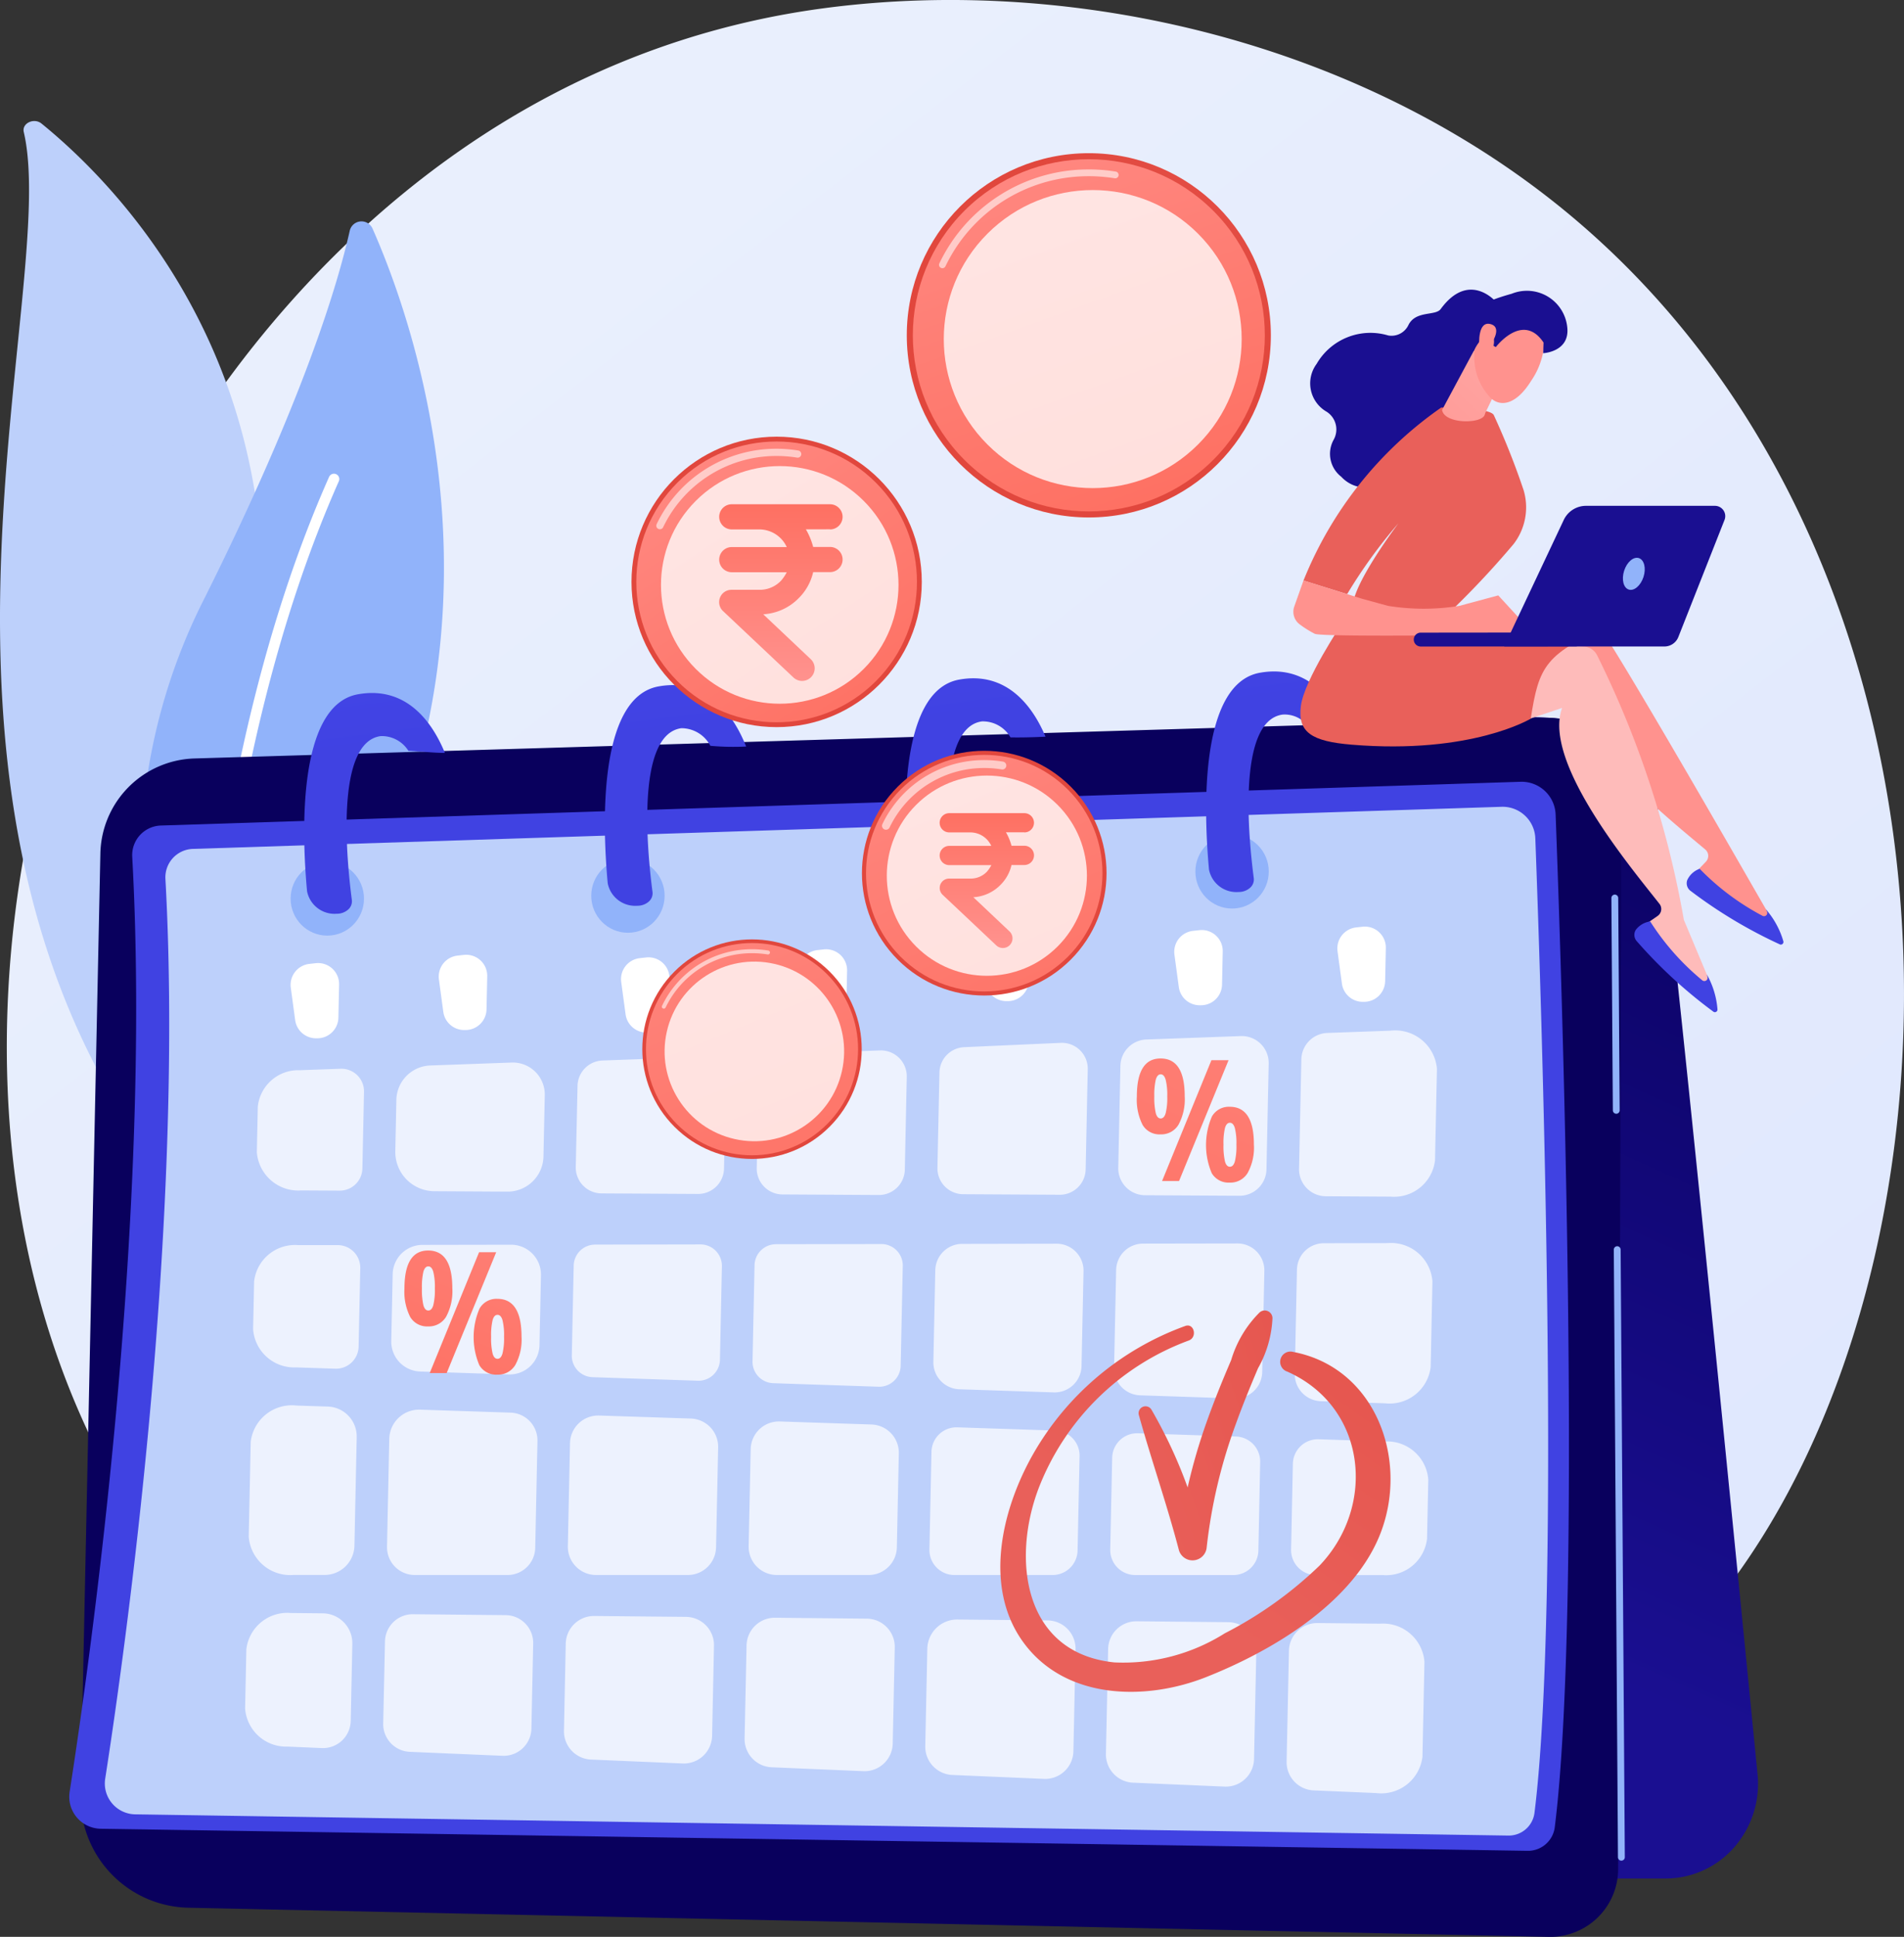
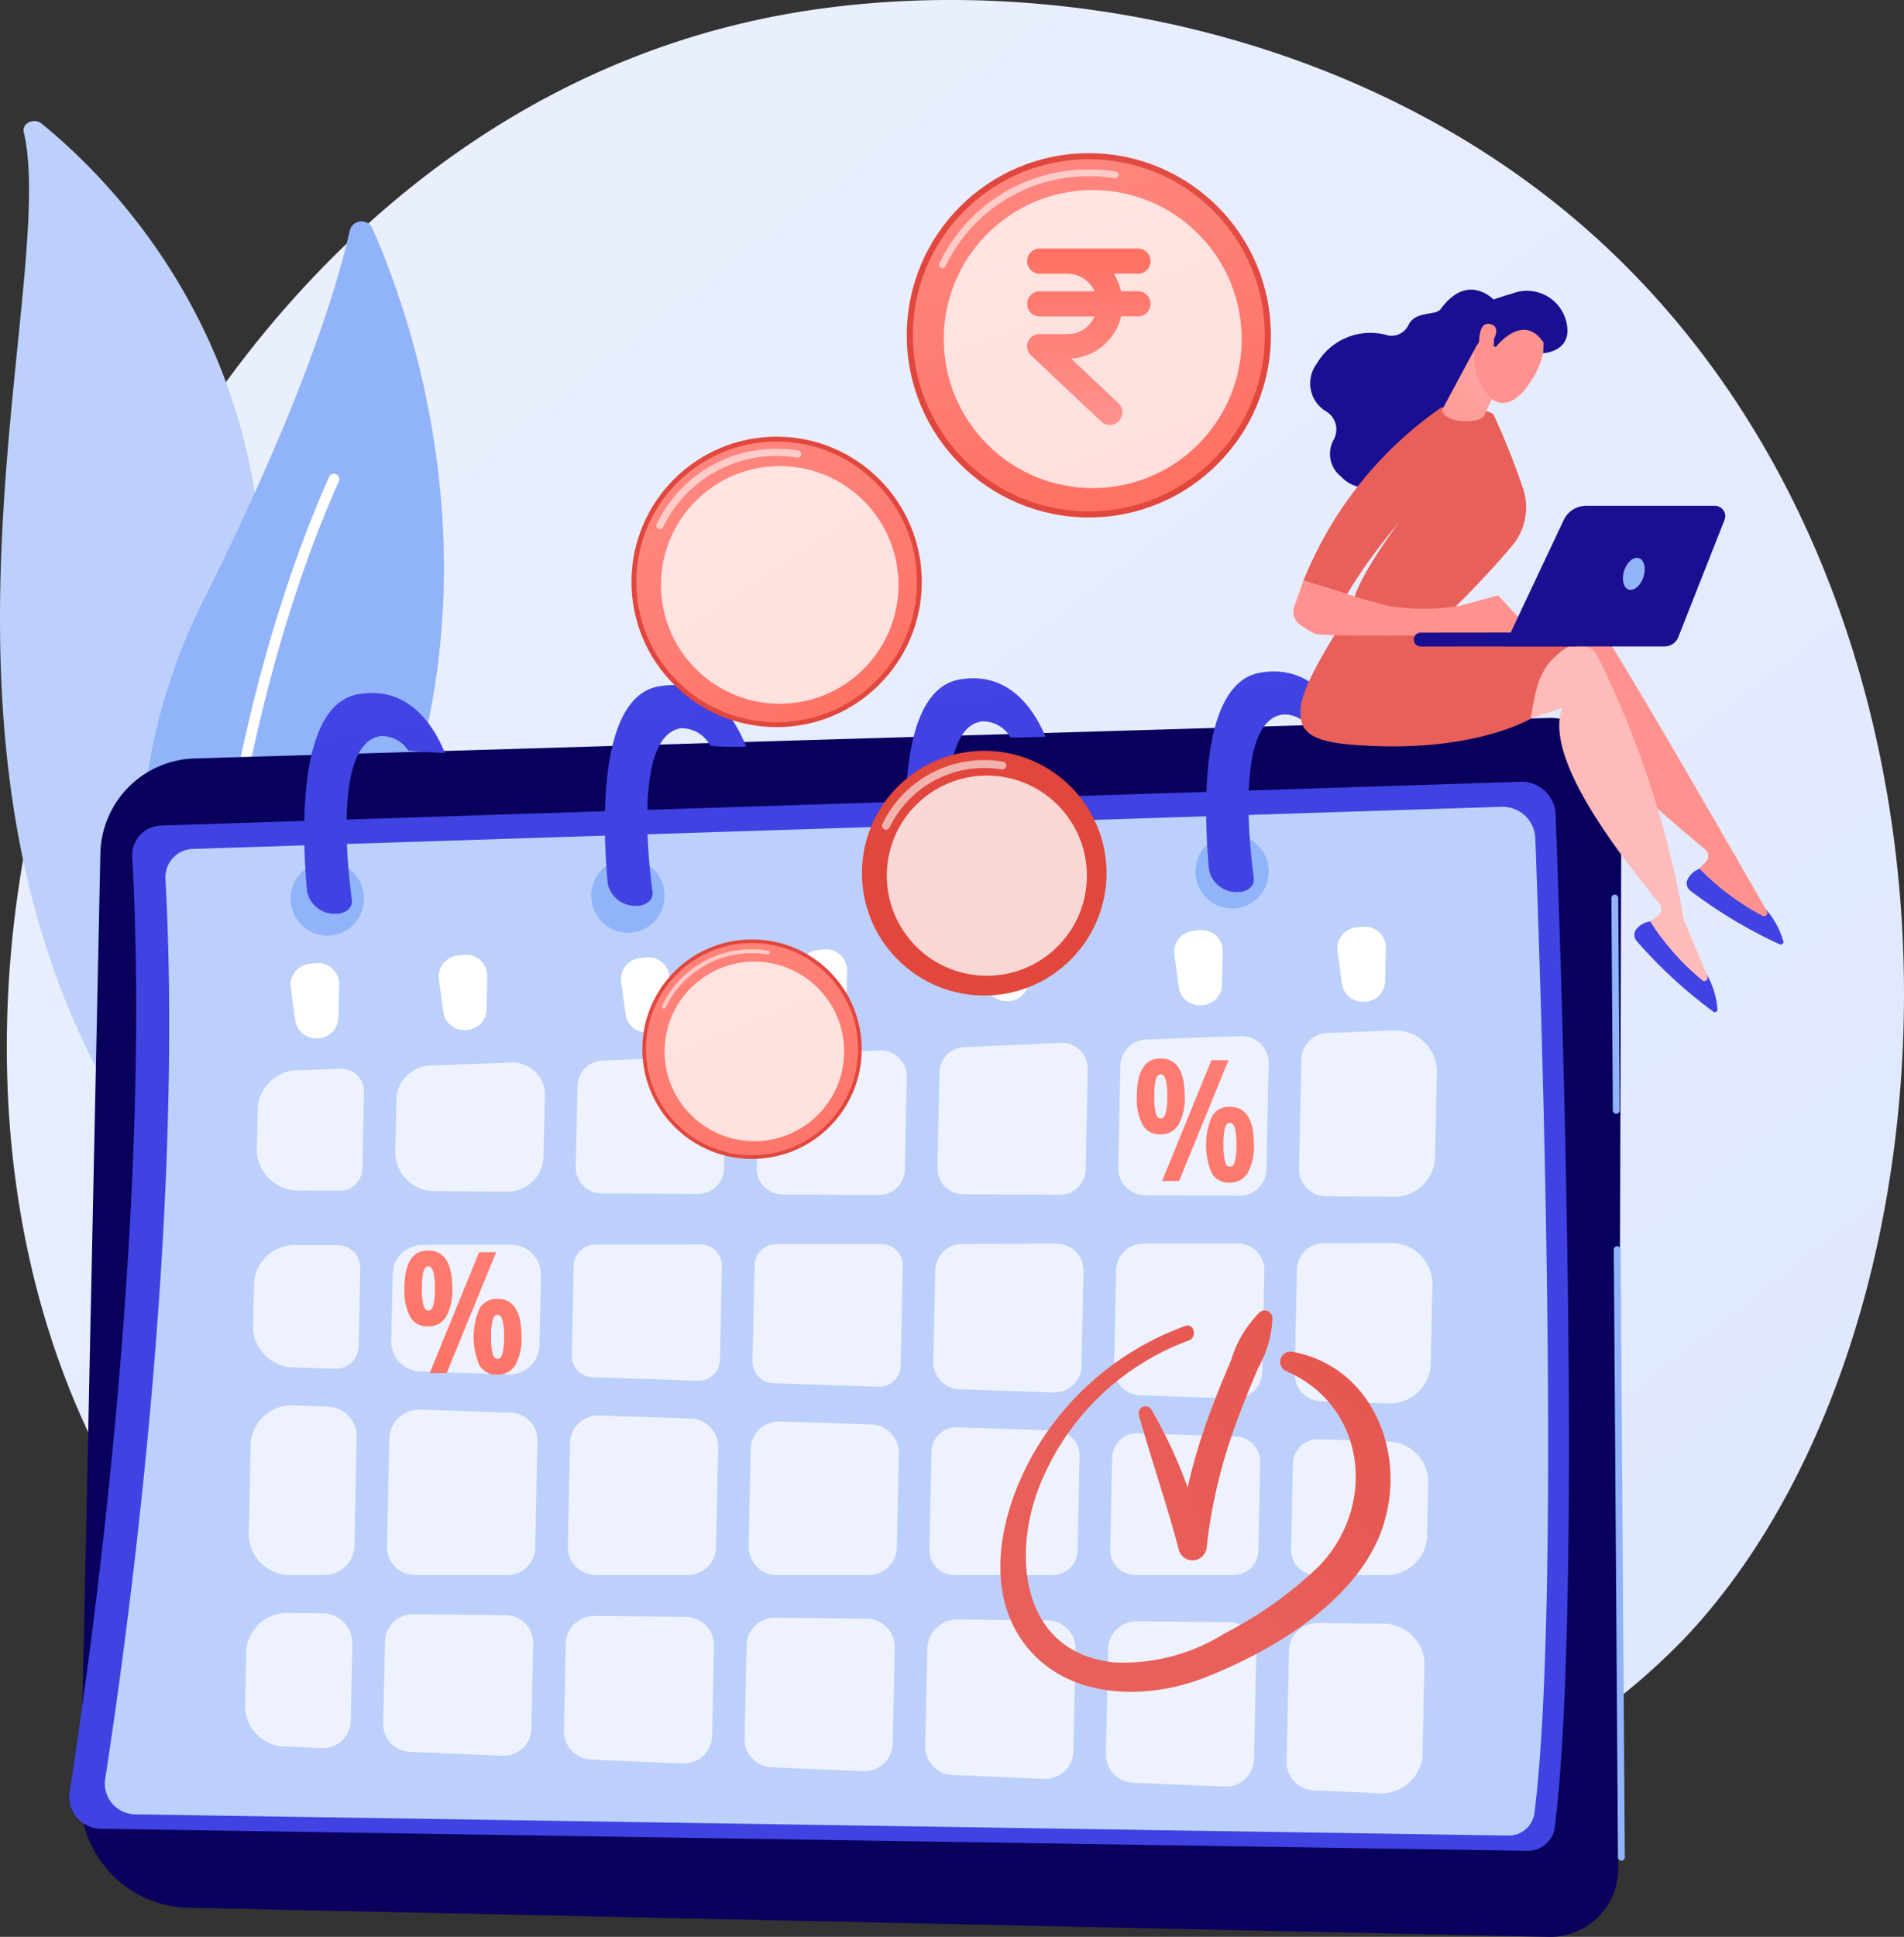
<svg xmlns="http://www.w3.org/2000/svg" xmlns:xlink="http://www.w3.org/1999/xlink" width="107.208" height="109.001" viewBox="0 0 107.208 109.001">
  <rect x="0" y="0" width="107.208" height="109.001" fill="#333333" stroke="none" />
  <defs>
    <linearGradient id="linear-gradient" x1="1.13" y1="1.295" x2="0.236" y2="0.19" gradientUnits="objectBoundingBox">
      <stop offset="0" stop-color="#dae3fe" />
      <stop offset="1" stop-color="#e9effd" />
    </linearGradient>
    <linearGradient id="linear-gradient-2" x1="0.608" y1="-0.052" x2="0.511" y2="0.837" gradientUnits="objectBoundingBox">
      <stop offset="0" stop-color="#09005d" />
      <stop offset="1" stop-color="#1a0f91" />
    </linearGradient>
    <linearGradient id="linear-gradient-3" x1="-1.584" y1="1.832" x2="-2.547" y2="3.431" xlink:href="#linear-gradient-2" />
    <linearGradient id="linear-gradient-4" x1="-2.485" y1="3.695" x2="-1.758" y2="2.188" gradientUnits="objectBoundingBox">
      <stop offset="0" stop-color="#4f52ff" />
      <stop offset="1" stop-color="#4042e2" />
    </linearGradient>
    <linearGradient id="linear-gradient-5" x1="3.292" y1="-1.237" x2="-0.152" y2="0.937" gradientUnits="objectBoundingBox">
      <stop offset="0" stop-color="#e1473d" />
      <stop offset="1" stop-color="#e9605a" />
    </linearGradient>
    <linearGradient id="linear-gradient-6" x1="1.557" y1="-0.822" x2="0.373" y2="0.664" xlink:href="#linear-gradient-5" />
    <linearGradient id="linear-gradient-7" x1="0.291" y1="-1.955" x2="0.473" y2="0.159" xlink:href="#linear-gradient-4" />
    <linearGradient id="linear-gradient-8" x1="0.298" y1="-1.913" x2="0.476" y2="0.201" xlink:href="#linear-gradient-4" />
    <linearGradient id="linear-gradient-9" x1="0.302" y1="-1.87" x2="0.479" y2="0.243" xlink:href="#linear-gradient-4" />
    <linearGradient id="linear-gradient-10" x1="0.305" y1="-1.832" x2="0.483" y2="0.28" xlink:href="#linear-gradient-4" />
    <linearGradient id="linear-gradient-11" x1="2.088" y1="-3.569" x2="-0.216" y2="2.331" gradientUnits="objectBoundingBox">
      <stop offset="0" stop-color="#ff928e" />
      <stop offset="1" stop-color="#fe7062" />
    </linearGradient>
    <linearGradient id="linear-gradient-12" x1="1.535" y1="-2.088" x2="0.172" y2="1.316" xlink:href="#linear-gradient-11" />
    <linearGradient id="linear-gradient-13" x1="50.447" y1="0.238" x2="49.612" y2="0.678" gradientUnits="objectBoundingBox">
      <stop offset="0" stop-color="#febbba" />
      <stop offset="1" stop-color="#ff928e" />
    </linearGradient>
    <linearGradient id="linear-gradient-14" x1="-110.357" y1="-77.065" x2="-110.547" y2="-73.345" xlink:href="#linear-gradient-4" />
    <linearGradient id="linear-gradient-15" x1="60.068" y1="0.225" x2="63.472" y2="-1.251" xlink:href="#linear-gradient-13" />
    <linearGradient id="linear-gradient-16" x1="-109.316" y1="-88.664" x2="-109.537" y2="-85.556" xlink:href="#linear-gradient-4" />
    <linearGradient id="linear-gradient-17" x1="28.824" y1="-0.845" x2="28.195" y2="0.879" xlink:href="#linear-gradient-5" />
    <linearGradient id="linear-gradient-18" x1="-68.406" y1="-13.277" x2="-68.088" y2="-12.531" xlink:href="#linear-gradient-2" />
    <linearGradient id="linear-gradient-19" x1="64.599" y1="0.088" x2="62.063" y2="2.712" xlink:href="#linear-gradient-5" />
    <linearGradient id="linear-gradient-20" x1="-48.987" y1="0.5" x2="-47.987" y2="0.5" xlink:href="#linear-gradient-13" />
    <linearGradient id="linear-gradient-21" x1="2.619" y1="-2.285" x2="-0.673" y2="2.227" xlink:href="#linear-gradient-13" />
    <linearGradient id="linear-gradient-22" x1="-145.313" y1="-77.664" x2="-143.745" y2="-79.939" xlink:href="#linear-gradient-13" />
    <linearGradient id="linear-gradient-23" x1="-93.981" y1="-110.517" x2="-93.472" y2="-108.284" xlink:href="#linear-gradient-2" />
    <linearGradient id="linear-gradient-24" x1="-592.888" y1="-253.898" x2="-586.481" y2="-261.344" xlink:href="#linear-gradient-13" />
    <linearGradient id="linear-gradient-25" x1="-70.063" y1="-34.66" x2="-70.803" y2="-32.223" xlink:href="#linear-gradient-2" />
    <linearGradient id="linear-gradient-26" x1="-19.201" y1="0.565" x2="-14.126" y2="-0.107" xlink:href="#linear-gradient-2" />
    <linearGradient id="linear-gradient-27" x1="2.721" y1="1.217" x2="3.391" y2="0.439" xlink:href="#linear-gradient-5" />
    <linearGradient id="linear-gradient-28" x1="1.016" y1="-0.871" x2="0.172" y2="1.371" xlink:href="#linear-gradient-11" />
    <linearGradient id="linear-gradient-29" x1="0.5" y1="1" x2="0.5" y2="0" xlink:href="#linear-gradient-11" />
    <linearGradient id="linear-gradient-30" x1="1.794" y1="1.248" x2="2.464" y2="0.469" xlink:href="#linear-gradient-5" />
    <linearGradient id="linear-gradient-31" x1="0.932" y1="-0.423" x2="0.276" y2="0.98" xlink:href="#linear-gradient-11" />
    <linearGradient id="linear-gradient-33" x1="3.039" y1="1.189" x2="3.71" y2="0.411" xlink:href="#linear-gradient-5" />
    <linearGradient id="linear-gradient-34" x1="1.162" y1="-1.078" x2="0.139" y2="1.361" xlink:href="#linear-gradient-11" />
    <linearGradient id="linear-gradient-35" x1="2.281" y1="1.217" x2="2.952" y2="0.438" xlink:href="#linear-gradient-5" />
    <linearGradient id="linear-gradient-36" x1="0.715" y1="-0.554" x2="0.372" y2="1.13" xlink:href="#linear-gradient-11" />
  </defs>
  <g id="Group_27724" data-name="Group 27724" transform="translate(-478.021 -455)">
    <path id="Path_27635" data-name="Path 27635" d="M582.344,547.227a38.623,38.623,0,0,1-5.909,4.975c-19.276,13.831-42.084,9.8-46.931,8.814-7.158-1.454-20.995-4.264-31-16.028-15.134-17.8-12.778-45.838-1.038-64.347,2.147-3.386,13.49-22.177,36.544-25.191,13.952-1.824,30.216,1.855,41.993,11.722C600.726,487.885,598.966,529.728,582.344,547.227Z" transform="translate(-9.497 0)" fill="url(#linear-gradient)" />
    <g id="Group_27705" data-name="Group 27705" transform="translate(478.021 461.812)">
      <path id="Path_27636" data-name="Path 27636" d="M479.359,630.592c-.116-.492.576-.819,1-.475,4.3,3.489,14.641,13.938,12.065,32.2-3.233,22.909,2.294,31.268,9.173,36.367a29.662,29.662,0,0,1-15.391-10.88C471.612,666.975,481.414,639.339,479.359,630.592Z" transform="translate(-478.021 -629.975)" fill="#bdd0fb" />
      <path id="Path_27637" data-name="Path 27637" d="M596.448,825.728c.538,2.55,1.018,5.109,1.389,7.678q.579,3.851.885,7.725c.191,2.581.326,5.165.334,7.75s-.086,5.167-.2,7.76a70.2,70.2,0,0,0-.031,7.831,23.214,23.214,0,0,0,1.835,7.751c.274.618.562,1.235.889,1.83s.66,1.19,1.018,1.774A28.01,28.01,0,0,0,605,879.185a30.792,30.792,0,0,0,6.427,5.624.643.643,0,0,0,.814-.092.456.456,0,0,0-.094-.693h0c-.575-.4-1.144-.812-1.689-1.242-.277-.211-.542-.432-.813-.649s-.531-.442-.783-.674a27.922,27.922,0,0,1-7.012-9.62,22.657,22.657,0,0,1-1.217-3.653,24.933,24.933,0,0,1-.587-3.784,69.42,69.42,0,0,1-.033-7.729c.076-2.593.132-5.2.064-7.8q-.045-1.953-.172-3.9c-.038-.65-.09-1.3-.141-1.949s-.12-1.3-.189-1.945q-.419-3.887-1.115-7.743c-.479-2.567-1.037-5.123-1.708-7.655a.158.158,0,0,0-.186-.1A.136.136,0,0,0,596.448,825.728Z" transform="translate(-591.835 -817.955)" fill="#bdd0fb" style="mix-blend-mode: soft-light;isolation: isolate" />
    </g>
    <g id="Group_27707" data-name="Group 27707" transform="translate(485.935 467.456)">
      <g id="Group_27706" data-name="Group 27706" transform="translate(0 0)">
        <path id="Path_27638" data-name="Path 27638" d="M685.886,824.779a1.083,1.083,0,0,1-1.773-.3,33.029,33.029,0,0,1,.831-28.353c5.527-11.07,7.472-17.6,8.149-20.622a.679.679,0,0,1,1.284-.125C697.3,781.993,705,804.5,685.886,824.779Z" transform="translate(-681.315 -774.971)" fill="#91b3fa" />
        <path id="Path_27639" data-name="Path 27639" d="M765.372,1175a.3.3,0,0,1-.354-.3c0-.188.369-18.98,7.358-34.719a.3.3,0,0,1,.549.244c-6.938,15.624-7.3,34.3-7.306,34.484A.3.3,0,0,1,765.372,1175Z" transform="translate(-761.76 -1125.599)" fill="#fff" style="mix-blend-mode: soft-light;isolation: isolate" />
      </g>
    </g>
    <g id="Group_27714" data-name="Group 27714" transform="translate(481.922 492.788)">
-       <path id="Path_27640" data-name="Path 27640" d="M2622.8,1551.274c-1.389-14.126-4.865-49.21-5.624-54.338-.954-6.445-8.788-5.023-8.788-5.023l-1.678,65.223h10.924a5.131,5.131,0,0,0,3.852-1.757A5.412,5.412,0,0,0,2622.8,1551.274Z" transform="translate(-2527.739 -1489.206)" fill="url(#linear-gradient-2)" />
      <path id="Path_27641" data-name="Path 27641" d="M600.581,1559.818a6.205,6.205,0,0,1-6.045-6.358l1.114-52.95a5.466,5.466,0,0,1,5.28-5.368l76.232-2.28a4.029,4.029,0,0,1,4.133,4.057l-.183,60.711a3.824,3.824,0,0,1-3.891,3.828Z" transform="translate(-593.9 -1490.245)" fill="url(#linear-gradient-3)" />
      <g id="Group_27708" data-name="Group 27708" transform="translate(0 6.206)">
        <path id="Path_27642" data-name="Path 27642" d="M580,1644.023a1.8,1.8,0,0,1-1.746-2.09c1.125-7.21,4.656-32.01,3.523-52.6a1.668,1.668,0,0,1,1.6-1.768l76.576-2.463a1.916,1.916,0,0,1,1.97,1.851c.326,8.657,1.539,44.307-.048,56.98a1.517,1.517,0,0,1-1.526,1.332Z" transform="translate(-578.232 -1585.1)" fill="url(#linear-gradient-4)" />
        <path id="Path_27643" data-name="Path 27643" d="M631.343,1677.973a1.737,1.737,0,0,1-1.68-2.011c1.082-6.939,4.481-30.805,3.391-50.621a1.6,1.6,0,0,1,1.542-1.7l73.692-2.37a1.844,1.844,0,0,1,1.9,1.781c.313,8.331,1.481,42.639-.047,54.834a1.46,1.46,0,0,1-1.468,1.282Z" transform="translate(-627.64 -1619.861)" fill="#bdd0fb" />
      </g>
      <path id="Path_27644" data-name="Path 27644" d="M1834.053,1964.207l-.113,5.35a1.457,1.457,0,0,0,1.443,1.494l5.444.031a1.456,1.456,0,0,0,1.459-1.432l.118-5.625a1.456,1.456,0,0,0-1.515-1.492l-5.449.243A1.457,1.457,0,0,0,1834.053,1964.207Z" transform="translate(-1785.057 -1941.632)" fill="#fff" opacity="0.72" />
      <path id="Path_27645" data-name="Path 27645" d="M1312.313,1990.651l5.444.031a1.456,1.456,0,0,0,1.459-1.432l.1-4.784a1.457,1.457,0,0,0-1.5-1.493l-5.448.2a1.457,1.457,0,0,0-1.4,1.431l-.1,4.556A1.457,1.457,0,0,0,1312.313,1990.651Z" transform="translate(-1282.35 -1961.278)" fill="#fff" opacity="0.72" />
      <path id="Path_27646" data-name="Path 27646" d="M1300.6,2791.166l-5.178-.05a1.589,1.589,0,0,0-1.6,1.562l-.1,4.889a1.591,1.591,0,0,0,1.516,1.629l5.175.221a1.59,1.59,0,0,0,1.65-1.562l.106-5.058A1.591,1.591,0,0,0,1300.6,2791.166Z" transform="translate(-1265.868 -2737.961)" fill="#fff" opacity="0.72" />
      <path id="Path_27647" data-name="Path 27647" d="M1040.734,2794.984l.1-4.78a1.563,1.563,0,0,0-1.541-1.6l-5.233-.052a1.562,1.562,0,0,0-1.571,1.536l-.1,4.608a1.564,1.564,0,0,0,1.49,1.6l5.229.223A1.562,1.562,0,0,0,1040.734,2794.984Z" transform="translate(-1014.713 -2735.496)" fill="#fff" opacity="0.72" />
      <path id="Path_27648" data-name="Path 27648" d="M1052.37,2260.058l.083-3.923a1.682,1.682,0,0,0-1.678-1.725l-5,.009a1.681,1.681,0,0,0-1.672,1.653l-.079,3.75a1.683,1.683,0,0,0,1.62,1.723l4.993.165A1.681,1.681,0,0,0,1052.37,2260.058Z" transform="translate(-1025.894 -2222.148)" fill="#fff" opacity="0.72" />
      <path id="Path_27649" data-name="Path 27649" d="M1046.119,2500.513l.126-6a1.564,1.564,0,0,0-1.505-1.6l-5.11-.168a1.681,1.681,0,0,0-1.73,1.652l-.127,6.053a1.563,1.563,0,0,0,1.556,1.6h5.234A1.562,1.562,0,0,0,1046.119,2500.513Z" transform="translate(-1019.883 -2451.201)" fill="#fff" opacity="0.72" />
      <path id="Path_27650" data-name="Path 27650" d="M1573.83,1981.6l5.444.031a1.457,1.457,0,0,0,1.459-1.432l.109-5.211a1.457,1.457,0,0,0-1.5-1.493l-5.448.2a1.457,1.457,0,0,0-1.4,1.431l-.1,4.983A1.457,1.457,0,0,0,1573.83,1981.6Z" transform="translate(-1533.686 -1952.168)" fill="#fff" opacity="0.72" />
      <path id="Path_27651" data-name="Path 27651" d="M1307.682,2508.7l.118-5.613a1.591,1.591,0,0,0-1.531-1.629l-5.176-.17a1.589,1.589,0,0,0-1.635,1.562l-.122,5.783a1.591,1.591,0,0,0,1.583,1.63h5.179A1.59,1.59,0,0,0,1307.682,2508.7Z" transform="translate(-1271.264 -2459.414)" fill="#fff" opacity="0.72" />
      <path id="Path_27652" data-name="Path 27652" d="M1573.765,2253.435l-5.945.01a1.206,1.206,0,0,0-1.2,1.185l-.114,5.4a1.206,1.206,0,0,0,1.162,1.236l5.94.2a1.205,1.205,0,0,0,1.24-1.184l.118-5.6A1.206,1.206,0,0,0,1573.765,2253.435Z" transform="translate(-1528.035 -2221.212)" fill="#fff" opacity="0.72" />
      <path id="Path_27653" data-name="Path 27653" d="M1828.146,2254.472l-.108,5.14a1.516,1.516,0,0,0,1.46,1.553l5.324.176a1.515,1.515,0,0,0,1.559-1.489l.112-5.326a1.516,1.516,0,0,0-1.512-1.554l-5.328.01A1.515,1.515,0,0,0,1828.146,2254.472Z" transform="translate(-1779.384 -2220.768)" fill="#fff" opacity="0.72" />
      <path id="Path_27654" data-name="Path 27654" d="M1306.3,2261.385l5.941.2a1.205,1.205,0,0,0,1.24-1.185l.11-5.25a1.206,1.206,0,0,0-1.2-1.237l-5.945.011a1.206,1.206,0,0,0-1.2,1.185l-.106,5.043A1.206,1.206,0,0,0,1306.3,2261.385Z" transform="translate(-1276.844 -2221.669)" fill="#fff" opacity="0.72" />
      <path id="Path_27655" data-name="Path 27655" d="M1567.809,2510.082l-5.176-.171a1.589,1.589,0,0,0-1.635,1.562l-.115,5.449a1.59,1.59,0,0,0,1.583,1.63h5.179a1.59,1.59,0,0,0,1.583-1.563l.111-5.278A1.591,1.591,0,0,0,1567.809,2510.082Z" transform="translate(-1522.63 -2467.703)" fill="#fff" opacity="0.72" />
      <path id="Path_27656" data-name="Path 27656" d="M1829.431,2518.566l-5.538-.183a1.407,1.407,0,0,0-1.448,1.383l-.115,5.486a1.408,1.408,0,0,0,1.4,1.443h5.542a1.408,1.408,0,0,0,1.4-1.384l.112-5.3A1.409,1.409,0,0,0,1829.431,2518.566Z" transform="translate(-1773.898 -2475.845)" fill="#fff" opacity="0.72" />
      <path id="Path_27657" data-name="Path 27657" d="M1051.988,1998.2l4.132.024a2.019,2.019,0,0,0,2.023-1.985l.073-3.436a1.8,1.8,0,0,0-1.856-1.844l-4.6.166a1.978,1.978,0,0,0-1.9,1.942l-.06,2.87A2.209,2.209,0,0,0,1051.988,1998.2Z" transform="translate(-1031.443 -1968.95)" fill="#fff" opacity="0.72" />
      <path id="Path_27658" data-name="Path 27658" d="M838.6,2788.566a1.682,1.682,0,0,0-1.658-1.724l-1.8-.018a2.32,2.32,0,0,0-2.51,2.046l-.07,3.322a2.316,2.316,0,0,0,2.393,2.15l1.932.083a1.562,1.562,0,0,0,1.622-1.534Z" transform="translate(-822.662 -2733.836)" fill="#fff" opacity="0.72" />
      <path id="Path_27659" data-name="Path 27659" d="M2344.245,2801.378l-3.54-.035a1.591,1.591,0,0,0-1.6,1.564l-.131,6.224a1.592,1.592,0,0,0,1.517,1.63l3.524.15a2.338,2.338,0,0,0,2.608-2.043l.112-5.338A2.334,2.334,0,0,0,2344.245,2801.378Z" transform="translate(-2270.43 -2747.79)" fill="#fff" opacity="0.72" />
      <path id="Path_27660" data-name="Path 27660" d="M840.306,2496.367h1.757a1.681,1.681,0,0,0,1.675-1.653l.128-6.1a1.683,1.683,0,0,0-1.62-1.723l-1.768-.058a2.333,2.333,0,0,0-2.58,2.044l-.112,5.338A2.34,2.34,0,0,0,840.306,2496.367Z" transform="translate(-827.682 -2445.521)" fill="#fff" opacity="0.72" />
      <path id="Path_27661" data-name="Path 27661" d="M846.52,2261.753l2.212.073a1.272,1.272,0,0,0,1.308-1.25l.093-4.406a1.272,1.272,0,0,0-1.269-1.3l-2.233,0a2.313,2.313,0,0,0-2.476,2.046l-.057,2.685A2.322,2.322,0,0,0,846.52,2261.753Z" transform="translate(-833.748 -2222.587)" fill="#fff" opacity="0.72" />
      <path id="Path_27662" data-name="Path 27662" d="M2362.14,1944.931l-3.55.128a1.516,1.516,0,0,0-1.455,1.489l-.129,6.148a1.516,1.516,0,0,0,1.5,1.554l3.655.021a2.317,2.317,0,0,0,2.5-2.046l.109-5.143A2.36,2.36,0,0,0,2362.14,1944.931Z" transform="translate(-2287.761 -1924.715)" fill="#fff" opacity="0.72" />
      <path id="Path_27663" data-name="Path 27663" d="M1561.922,2793.722l-5.178-.051a1.589,1.589,0,0,0-1.6,1.563l-.11,5.223a1.591,1.591,0,0,0,1.516,1.629l5.175.22a1.589,1.589,0,0,0,1.65-1.561l.114-5.394A1.59,1.59,0,0,0,1561.922,2793.722Z" transform="translate(-1517.009 -2740.417)" fill="#fff" opacity="0.72" />
      <path id="Path_27664" data-name="Path 27664" d="M2356,2252.1l-3.6.007a1.515,1.515,0,0,0-1.506,1.489l-.123,5.849a1.517,1.517,0,0,0,1.46,1.553l3.613.119a2.333,2.333,0,0,0,2.579-2.045l.1-4.82A2.34,2.34,0,0,0,2356,2252.1Z" transform="translate(-2281.768 -2219.93)" fill="#fff" opacity="0.72" />
      <path id="Path_27665" data-name="Path 27665" d="M2350.728,2535.753l-3.755-.124a1.407,1.407,0,0,0-1.448,1.383l-.1,4.816a1.409,1.409,0,0,0,1.4,1.444h3.773a2.314,2.314,0,0,0,2.482-2.045l.07-3.322A2.321,2.321,0,0,0,2350.728,2535.753Z" transform="translate(-2276.629 -2492.419)" fill="#fff" opacity="0.72" />
      <path id="Path_27666" data-name="Path 27666" d="M2083.985,2528.389l-.109,5.151a1.408,1.408,0,0,0,1.4,1.443h5.542a1.407,1.407,0,0,0,1.4-1.384l.1-4.969a1.409,1.409,0,0,0-1.356-1.443l-5.538-.183A1.407,1.407,0,0,0,2083.985,2528.389Z" transform="translate(-2025.263 -2484.132)" fill="#fff" opacity="0.72" />
      <path id="Path_27667" data-name="Path 27667" d="M2084.56,2798.837l-5.176-.051a1.591,1.591,0,0,0-1.6,1.563l-.124,5.89a1.593,1.593,0,0,0,1.517,1.63l5.172.221a1.59,1.59,0,0,0,1.651-1.562l.128-6.06A1.592,1.592,0,0,0,2084.56,2798.837Z" transform="translate(-2019.29 -2745.333)" fill="#fff" opacity="0.72" />
      <path id="Path_27668" data-name="Path 27668" d="M851.987,2006.776l2.166.012a1.272,1.272,0,0,0,1.274-1.25l.091-4.31a1.272,1.272,0,0,0-1.312-1.3l-2.294.083a2.293,2.293,0,0,0-2.374,2.044l-.054,2.571A2.337,2.337,0,0,0,851.987,2006.776Z" transform="translate(-838.923 -1977.57)" fill="#fff" opacity="0.72" />
      <path id="Path_27669" data-name="Path 27669" d="M1823.239,2796.3l-5.089-.05a1.679,1.679,0,0,0-1.689,1.65l-.115,5.468a1.593,1.593,0,0,0,1.518,1.63l5.172.221a1.59,1.59,0,0,0,1.651-1.562l.121-5.725A1.592,1.592,0,0,0,1823.239,2796.3Z" transform="translate(-1768.148 -2742.896)" fill="#fff" opacity="0.72" />
      <path id="Path_27670" data-name="Path 27670" d="M2095.609,1954.457l-.12,5.721a1.516,1.516,0,0,0,1.5,1.554l5.327.03a1.516,1.516,0,0,0,1.518-1.49l.125-5.945a1.516,1.516,0,0,0-1.563-1.553l-5.332.193A1.516,1.516,0,0,0,2095.609,1954.457Z" transform="translate(-2036.424 -1932.255)" fill="#fff" opacity="0.72" />
      <path id="Path_27671" data-name="Path 27671" d="M2089.521,2254l-.116,5.495a1.516,1.516,0,0,0,1.459,1.553l5.324.176a1.515,1.515,0,0,0,1.559-1.489l.12-5.68a1.516,1.516,0,0,0-1.512-1.554l-5.328.009A1.515,1.515,0,0,0,2089.521,2254Z" transform="translate(-2030.576 -2220.311)" fill="#fff" opacity="0.72" />
      <path id="Path_27672" data-name="Path 27672" d="M898.355,1848.653l.245,1.812a1.183,1.183,0,0,0,1.145,1.029l.085,0a1.185,1.185,0,0,0,1.205-1.165l.039-1.854a1.184,1.184,0,0,0-1.309-1.208l-.369.041A1.188,1.188,0,0,0,898.355,1848.653Z" transform="translate(-885.882 -1830.85)" fill="#fff" />
      <path id="Path_27673" data-name="Path 27673" d="M1112.637,1836.674l.245,1.812a1.184,1.184,0,0,0,1.145,1.029l.085,0a1.185,1.185,0,0,0,1.205-1.165l.039-1.855a1.185,1.185,0,0,0-1.31-1.208l-.369.041A1.188,1.188,0,0,0,1112.637,1836.674Z" transform="translate(-1091.823 -1819.336)" fill="#fff" />
      <path id="Path_27674" data-name="Path 27674" d="M1376.282,1840.333l.245,1.812a1.184,1.184,0,0,0,1.145,1.029l.085,0a1.185,1.185,0,0,0,1.205-1.165l.039-1.854a1.184,1.184,0,0,0-1.31-1.208l-.369.041A1.188,1.188,0,0,0,1376.282,1840.333Z" transform="translate(-1345.204 -1822.853)" fill="#fff" />
      <path id="Path_27675" data-name="Path 27675" d="M1633.15,1828.735l.245,1.812a1.184,1.184,0,0,0,1.145,1.029l.085,0a1.185,1.185,0,0,0,1.205-1.165l.039-1.855a1.185,1.185,0,0,0-1.31-1.208l-.369.041A1.188,1.188,0,0,0,1633.15,1828.735Z" transform="translate(-1592.073 -1811.707)" fill="#fff" />
      <path id="Path_27676" data-name="Path 27676" d="M1896.98,1794.915l.245,1.812a1.184,1.184,0,0,0,1.145,1.029l.085,0a1.185,1.185,0,0,0,1.206-1.165l.039-1.854a1.184,1.184,0,0,0-1.31-1.208l-.369.041A1.188,1.188,0,0,0,1896.98,1794.915Z" transform="translate(-1845.632 -1779.203)" fill="#fff" />
      <path id="Path_27677" data-name="Path 27677" d="M2176.468,1800.892l.245,1.812a1.184,1.184,0,0,0,1.145,1.029l.085,0a1.185,1.185,0,0,0,1.205-1.165l.039-1.854a1.184,1.184,0,0,0-1.31-1.208l-.369.041A1.188,1.188,0,0,0,2176.468,1800.892Z" transform="translate(-2114.24 -1784.948)" fill="#fff" />
      <path id="Path_27678" data-name="Path 27678" d="M2412.373,1795.911l.245,1.812a1.184,1.184,0,0,0,1.145,1.029l.085,0a1.185,1.185,0,0,0,1.205-1.165l.039-1.854a1.184,1.184,0,0,0-1.31-1.208l-.369.041A1.188,1.188,0,0,0,2412.373,1795.911Z" transform="translate(-2340.961 -1780.16)" fill="#fff" />
      <g id="Group_27709" data-name="Group 27709" transform="translate(52.42 35.965)">
        <path id="Path_27679" data-name="Path 27679" d="M2132.19,2349.976a.436.436,0,0,0-.727-.322,6.333,6.333,0,0,0-1.6,2.682c-.485,1.131-.949,2.271-1.362,3.432a31.882,31.882,0,0,0-1.088,3.733,26.933,26.933,0,0,0-2.037-4.377.39.39,0,0,0-.715.286c.714,2.559,1.593,5.065,2.265,7.637a.8.8,0,0,0,1.56-.179,29.321,29.321,0,0,1,1.631-6.909c.385-1.07.815-2.122,1.26-3.167A6.261,6.261,0,0,0,2132.19,2349.976Z" transform="translate(-2116.862 -2349.545)" fill="url(#linear-gradient-5)" />
        <path id="Path_27680" data-name="Path 27680" d="M1941.29,2372.656a.578.578,0,0,0-.328,1.108c4.456,1.976,5.038,7.545,1.819,10.916a22.355,22.355,0,0,1-5.334,3.811,10.735,10.735,0,0,1-6.216,1.639c-5.1-.517-5.8-5.752-4.271-9.793a14.388,14.388,0,0,1,8.457-8.323c.5-.186.3-1-.2-.817a16.216,16.216,0,0,0-8.586,7.248c-1.751,3.1-2.8,7.47-.51,10.58,2.372,3.219,6.873,3.276,10.265,1.935,3.731-1.476,8.376-4.214,9.861-8.188C1947.8,2378.608,1945.879,2373.521,1941.29,2372.656Z" transform="translate(-1924.802 -2370.327)" fill="url(#linear-gradient-6)" />
      </g>
      <g id="Group_27710" data-name="Group 27710" transform="translate(86.831 12.561)">
        <path id="Path_27681" data-name="Path 27681" d="M2812.659,2291.242a.194.194,0,0,1-.193-.193l-.235-34.186a.193.193,0,0,1,.192-.2h0a.194.194,0,0,1,.193.193l.235,34.185a.194.194,0,0,1-.192.2Z" transform="translate(-2812.095 -2236.878)" fill="#91b3fa" />
        <path id="Path_27682" data-name="Path 27682" d="M2809.014,1760.668a.194.194,0,0,1-.193-.193l-.082-11.939a.194.194,0,0,1,.192-.2h0a.194.194,0,0,1,.193.194l.082,11.939a.194.194,0,0,1-.191.2Z" transform="translate(-2808.739 -1748.339)" fill="#91b3fa" />
      </g>
      <ellipse id="Ellipse_1" data-name="Ellipse 1" cx="2.066" cy="2.083" rx="2.066" ry="2.083" transform="translate(12.462 10.7)" fill="#91b3fa" />
      <ellipse id="Ellipse_2" data-name="Ellipse 2" cx="2.066" cy="2.083" rx="2.066" ry="2.083" transform="translate(29.39 10.539)" fill="#91b3fa" />
      <ellipse id="Ellipse_3" data-name="Ellipse 3" cx="2.066" cy="2.083" rx="2.066" ry="2.083" transform="translate(46.478 9.979)" fill="#91b3fa" />
      <ellipse id="Ellipse_4" data-name="Ellipse 4" cx="2.066" cy="2.083" rx="2.066" ry="2.083" transform="translate(63.407 9.177)" fill="#91b3fa" />
      <g id="Group_27711" data-name="Group 27711" transform="translate(13.227 0)">
        <path id="Path_27683" data-name="Path 27683" d="M2230.356,1428.672c-.73-1.565-2.146-3.373-4.72-2.916-3.477.617-3.148,8.058-2.869,11.08a1.573,1.573,0,0,0,1.67,1.259.956.956,0,0,0,.638-.233.62.62,0,0,0,.214-.541c-.3-2.283-.939-8.859,1.62-9.21a1.642,1.642,0,0,1,1.242.441C2228.887,1428.541,2229.622,1428.618,2230.356,1428.672Z" transform="translate(-2171.82 -1425.684)" fill="url(#linear-gradient-7)" />
        <path id="Path_27684" data-name="Path 27684" d="M1795.626,1438.8c-.684-1.62-2.113-3.7-4.854-3.214-3.477.617-3.149,8.061-2.869,11.082a1.574,1.574,0,0,0,1.67,1.26.953.953,0,0,0,.637-.232.619.619,0,0,0,.214-.541c-.3-2.283-.939-8.864,1.62-9.216a1.79,1.79,0,0,1,1.609.9C1794.31,1438.851,1794.971,1438.831,1795.626,1438.8Z" transform="translate(-1753.884 -1435.129)" fill="url(#linear-gradient-8)" />
        <path id="Path_27685" data-name="Path 27685" d="M1360.832,1448.845c-.654-1.639-2.085-3.889-4.925-3.385-3.477.617-3.149,8.063-2.869,11.084a1.575,1.575,0,0,0,1.67,1.261.953.953,0,0,0,.638-.231.619.619,0,0,0,.214-.541c-.3-2.283-.939-8.868,1.62-9.219a1.839,1.839,0,0,1,1.638.991A14.707,14.707,0,0,0,1360.832,1448.845Z" transform="translate(-1335.947 -1444.62)" fill="url(#linear-gradient-9)" />
        <path id="Path_27686" data-name="Path 27686" d="M921.042,1456.878c-3.477.617-3.149,8.067-2.869,11.088a1.576,1.576,0,0,0,1.67,1.263.954.954,0,0,0,.638-.23.618.618,0,0,0,.214-.54c-.3-2.283-.939-8.875,1.62-9.227a1.766,1.766,0,0,1,1.564.829c.685.025,1.369.118,2.054.114C925.264,1458.547,923.834,1456.383,921.042,1456.878Z" transform="translate(-918.011 -1455.594)" fill="url(#linear-gradient-10)" />
      </g>
      <g id="Group_27712" data-name="Group 27712" transform="translate(60.111 21.778)">
        <path id="Path_27687" data-name="Path 27687" d="M2125.062,1987.249a2.994,2.994,0,0,1-.348,1.6,1.129,1.129,0,0,1-1.013.547,1.1,1.1,0,0,1-1.011-.535,3.129,3.129,0,0,1-.323-1.591q0-2.145,1.334-2.145Q2125.063,1985.123,2125.062,1987.249Zm-1.712.01a3.834,3.834,0,0,0,.083.942q.083.3.277.3c.129,0,.223-.1.281-.3a3.621,3.621,0,0,0,.088-.942,3.55,3.55,0,0,0-.09-.942q-.09-.3-.279-.3t-.277.3A3.835,3.835,0,0,0,2123.35,1987.259Zm4.182-2.038-2.788,6.8h-.956l2.779-6.8Zm1.426,4.746a2.967,2.967,0,0,1-.351,1.6,1.132,1.132,0,0,1-1.011.544,1.1,1.1,0,0,1-1.013-.533,4.056,4.056,0,0,1,.009-3.183,1.092,1.092,0,0,1,1-.552Q2128.958,1987.84,2128.958,1989.967Zm-1.712.009a3.807,3.807,0,0,0,.083.942q.082.3.277.3t.281-.3a3.626,3.626,0,0,0,.087-.942,3.511,3.511,0,0,0-.09-.94q-.09-.293-.279-.293t-.275.293A3.684,3.684,0,0,0,2127.246,1989.976Z" transform="translate(-2122.367 -1985.123)" fill="url(#linear-gradient-11)" />
      </g>
      <g id="Group_27713" data-name="Group 27713" transform="translate(18.873 32.586)">
        <path id="Path_27688" data-name="Path 27688" d="M1065.736,2264.865a3,3,0,0,1-.349,1.6,1.128,1.128,0,0,1-1.013.547,1.1,1.1,0,0,1-1.011-.535,3.133,3.133,0,0,1-.323-1.592q0-2.145,1.334-2.145Q1065.736,2262.739,1065.736,2264.865Zm-1.712.01a3.818,3.818,0,0,0,.083.942q.083.3.277.3t.281-.3a3.63,3.63,0,0,0,.088-.942,3.551,3.551,0,0,0-.09-.942q-.09-.3-.279-.3t-.277.3A3.826,3.826,0,0,0,1064.024,2264.875Zm4.182-2.038-2.788,6.8h-.955l2.779-6.8Zm1.426,4.746a2.969,2.969,0,0,1-.351,1.6,1.131,1.131,0,0,1-1.011.544,1.1,1.1,0,0,1-1.013-.533,4.052,4.052,0,0,1,.009-3.182,1.091,1.091,0,0,1,1-.552Q1069.632,2265.456,1069.632,2267.583Zm-1.712.01a3.824,3.824,0,0,0,.083.942q.083.3.277.3t.281-.3a3.63,3.63,0,0,0,.088-.942,3.514,3.514,0,0,0-.09-.94q-.09-.293-.279-.293t-.275.293A3.69,3.69,0,0,0,1067.92,2267.592Z" transform="translate(-1063.041 -2262.739)" fill="url(#linear-gradient-12)" />
      </g>
    </g>
    <g id="Group_27719" data-name="Group 27719" transform="translate(550.848 471.302)">
      <path id="Path_27689" data-name="Path 27689" d="M2644.818,1357.588c-.016-.006-8.57-14.986-9.726-16.4a.9.9,0,0,0-.8-.322l-2.388.285-2.8,6.068,4.673-2.721c-.462,3.2,5.541,7.95,7.6,9.685a.473.473,0,0,1,.037.689l-.822.86a9.444,9.444,0,0,0,4.664,2.652Z" transform="translate(-2618.188 -1322.68)" fill="url(#linear-gradient-13)" />
      <path id="Path_27690" data-name="Path 27690" d="M2918.291,1710.945a1.21,1.21,0,0,0-.7.637.534.534,0,0,0,.2.616,26.852,26.852,0,0,0,5.028,3.008.149.149,0,0,0,.186-.175,4.74,4.74,0,0,0-.989-1.809l.063.127a.183.183,0,0,1-.253.241A14.08,14.08,0,0,1,2918.291,1710.945Z" transform="translate(-2895.415 -1678.354)" fill="url(#linear-gradient-14)" />
      <path id="Path_27691" data-name="Path 27691" d="M2619.047,1403.091c-.015-.009-1.3-3.1-1.312-3.11a54.459,54.459,0,0,0-4.894-14.915.9.9,0,0,0-.718-.477l-2.4-.2-3.975,5.375,5.127-1.719c-1.1,3.038,3.817,8.907,5.482,11.022a.473.473,0,0,1-.1.682l-.979.677a9.439,9.439,0,0,0,4.031,3.541Z" transform="translate(-2595.747 -1364.505)" fill="url(#linear-gradient-15)" />
      <path id="Path_27692" data-name="Path 27692" d="M2842.811,1787.1a1.21,1.21,0,0,0-.816.481.534.534,0,0,0,.072.644,26.862,26.862,0,0,0,4.315,3.963.148.148,0,0,0,.217-.134,4.73,4.73,0,0,0-.6-1.971l.036.138a.183.183,0,0,1-.3.185A14.079,14.079,0,0,1,2842.811,1787.1Z" transform="translate(-2822.72 -1751.545)" fill="url(#linear-gradient-16)" />
      <g id="Group_27715" data-name="Group 27715" transform="translate(0.395 18.652)">
        <path id="Path_27693" data-name="Path 27693" d="M2361.285,1352.96s-2.167,3.224-2.345,4.694.6,1.979,2.867,2.166c6.75.558,10.078-1.465,10.078-1.465.462-2.944.791-3.693,4.647-5.294,0,0-4.877.387-5.859.006S2361.285,1352.96,2361.285,1352.96Z" transform="translate(-2358.916 -1352.865)" fill="url(#linear-gradient-17)" />
      </g>
      <g id="Group_27717" data-name="Group 27717" transform="translate(0 0)">
        <path id="Path_27694" data-name="Path 27694" d="M2384.167,874.432s-1.51-1.786-3.114.405c-.291.4-1.407.069-1.816.9a1.054,1.054,0,0,1-1.138.586,3.5,3.5,0,0,0-4.031,1.6,1.838,1.838,0,0,0,.557,2.688,1.183,1.183,0,0,1,.4,1.584,1.63,1.63,0,0,0,.428,2.078c1.777,1.905,5.3-1.209,5.3-1.209l2.794-6.6Z" transform="translate(-2372.76 -873.746)" fill="url(#linear-gradient-18)" />
        <path id="Path_27695" data-name="Path 27695" d="M2371.452,1055.862a49.515,49.515,0,0,0,3.766-3.995,3.378,3.378,0,0,0,.572-3.04,42.131,42.131,0,0,0-1.667-4.2c-.141-.472-2.971-.452-2.971-.452a21.7,21.7,0,0,0-7.756,9.736l2.457.765a28.7,28.7,0,0,1,2.891-3.99s-2.486,3.284-2.573,4.628Z" transform="translate(-2362.827 -1037.542)" fill="url(#linear-gradient-19)" />
        <path id="Path_27696" data-name="Path 27696" d="M2362.209,1297.177l-1.9-2.063-2.19.59a12.652,12.652,0,0,1-4.014,0l-1.462-.4-3.3-1.028-.519,1.466a.882.882,0,0,0,.322,1.014,5.82,5.82,0,0,0,.834.52c.435.19,10.018.06,10.018.06Z" transform="translate(-2348.775 -1277.909)" fill="url(#linear-gradient-20)" />
        <path id="Path_27697" data-name="Path 27697" d="M2565.65,950.014l-1.9,3.537c.126.772,2.07.794,2.371.333a.459.459,0,0,0,.059-.156l1.138-2.363c.049-.23-.583-1.007-.791-1.118l-.756-.4C2565.478,949.689,2566.692,949.677,2565.65,950.014Z" transform="translate(-2555.379 -946.782)" fill="url(#linear-gradient-21)" />
        <g id="Group_27716" data-name="Group 27716" transform="translate(9.355 0.104)">
          <path id="Path_27698" data-name="Path 27698" d="M2614.605,914.193a4.185,4.185,0,0,1-.725,2.714c-.939,1.519-1.874,1.451-2.35.909a3.339,3.339,0,0,1-.785-2.959C2611,913.341,2614.281,912.669,2614.605,914.193Z" transform="translate(-2609.84 -911.894)" fill="url(#linear-gradient-22)" />
          <path id="Path_27699" data-name="Path 27699" d="M2591.128,879.534s1.521-2,2.688-.256l-.02.6s1.518-.071,1.354-1.47a2.282,2.282,0,0,0-3.123-1.877c-1.718.478-2.722,1.023-2.917,2.216s.781,1,.781,1,.372-.823.821-.88.287.595.287.595Z" transform="translate(-2589.086 -876.407)" fill="url(#linear-gradient-23)" />
          <path id="Path_27700" data-name="Path 27700" d="M2617.944,924.278s.788-1.022.071-1.234-.69,1-.644,1.453Z" transform="translate(-2616.25 -921.205)" fill="url(#linear-gradient-24)" />
        </g>
      </g>
      <g id="Group_27718" data-name="Group 27718" transform="translate(6.786 12.165)">
        <path id="Path_27701" data-name="Path 27701" d="M2523.467,1370.18h.02l8.723-.01a.39.39,0,0,0,0-.781l-8.722.009a.39.39,0,0,0-.019.78Z" transform="translate(-2523.096 -1362.261)" fill="url(#linear-gradient-25)" />
        <path id="Path_27702" data-name="Path 27702" d="M2665.466,1186.244H2658.2a1.384,1.384,0,0,0-1.252.794l-3.358,7.121h9.027a.842.842,0,0,0,.783-.532l2.6-6.589A.58.58,0,0,0,2665.466,1186.244Z" transform="translate(-2648.511 -1186.244)" fill="url(#linear-gradient-26)" />
        <path id="Path_27703" data-name="Path 27703" d="M2825.432,1262.072c-.157.489-.041.964.26,1.061s.672-.221.83-.71.041-.964-.26-1.061S2825.589,1261.583,2825.432,1262.072Z" transform="translate(-2813.595 -1258.421)" fill="#91b3fa" />
      </g>
    </g>
    <g id="Group_27720" data-name="Group 27720" transform="translate(523.702 494.401)">
      <circle id="Ellipse_5" data-name="Ellipse 5" cx="6.886" cy="6.886" r="6.886" transform="translate(0 9.738) rotate(-45)" fill="url(#linear-gradient-27)" />
-       <circle id="Ellipse_6" data-name="Ellipse 6" cx="6.657" cy="6.657" r="6.657" transform="translate(0.324 9.738) rotate(-45)" fill="url(#linear-gradient-28)" />
      <path id="Path_27704" data-name="Path 27704" d="M1753.841,1557.618a.223.223,0,0,1-.2-.319,6.341,6.341,0,0,1,5.624-3.6,6.446,6.446,0,0,1,1.15.083.223.223,0,1,1-.072.439,5.984,5.984,0,0,0-1.07-.077,5.9,5.9,0,0,0-5.23,3.352A.223.223,0,0,1,1753.841,1557.618Z" transform="translate(-1749.637 -1550.323)" fill="#fff" opacity="0.58" />
      <circle id="Ellipse_7" data-name="Ellipse 7" cx="5.634" cy="5.634" r="5.634" transform="translate(1.918 9.88) rotate(-45)" fill="#fff" opacity="0.78" />
-       <path id="Path_27705" data-name="Path 27705" d="M1840.891,1631.607a3.01,3.01,0,0,1,.314.758h.725a.541.541,0,1,1,0,1.083h-.725a2.291,2.291,0,0,1-.628,1.126,2.319,2.319,0,0,1-1.521.688l2.047,1.933a.542.542,0,0,1-.747.785l-3.027-2.853a.532.532,0,0,1-.167-.4.527.527,0,0,1,.541-.514h1.213a1.264,1.264,0,0,0,.9-.384,1.75,1.75,0,0,0,.254-.374H1837.7a.541.541,0,0,1,0-1.083h2.366a1.3,1.3,0,0,0-1.153-.758H1837.7a.541.541,0,0,1,0-1.083h4.229a.541.541,0,1,1,0,1.083v-.005Z" transform="translate(-1829.931 -1624.169)" fill="url(#linear-gradient-29)" />
    </g>
    <g id="Group_27721" data-name="Group 27721" transform="translate(525.315 459.857)">
      <circle id="Ellipse_8" data-name="Ellipse 8" cx="10.25" cy="10.25" r="10.25" transform="translate(3.764 3.764)" fill="url(#linear-gradient-30)" />
      <circle id="Ellipse_9" data-name="Ellipse 9" cx="9.91" cy="9.91" r="9.91" transform="translate(0 14.014) rotate(-45)" fill="url(#linear-gradient-31)" />
      <path id="Path_27706" data-name="Path 27706" d="M1836.411,705.442a.19.19,0,0,1-.175-.273,9.3,9.3,0,0,1,8.247-5.285,9.394,9.394,0,0,1,1.687.121.19.19,0,1,1-.061.376,9.037,9.037,0,0,0-1.619-.116,8.921,8.921,0,0,0-7.911,5.07A.19.19,0,0,1,1836.411,705.442Z" transform="translate(-1830.638 -695.205)" fill="#fff" opacity="0.58" />
      <circle id="Ellipse_10" data-name="Ellipse 10" cx="8.387" cy="8.387" r="8.387" transform="translate(2.373 14.226) rotate(-45)" fill="#fff" opacity="0.78" />
      <path id="Path_27707" data-name="Path 27707" d="M1968.546,815.8a3.919,3.919,0,0,1,.411.991h.949a.708.708,0,1,1,0,1.417h-.949a3,3,0,0,1-.822,1.473,3.034,3.034,0,0,1-1.99.9l2.677,2.528a.709.709,0,0,1-.977,1.027l-3.959-3.732a.691.691,0,0,1,.489-1.2h1.586a1.653,1.653,0,0,0,1.176-.5,2.289,2.289,0,0,0,.333-.489h-3.095a.708.708,0,1,1,0-1.416h3.095a1.7,1.7,0,0,0-1.509-.992h-1.586a.708.708,0,1,1,0-1.416h5.531a.708.708,0,1,1,0,1.416V815.8Z" transform="translate(-1953.125 -805.259)" fill="url(#linear-gradient-29)" />
    </g>
    <g id="Group_27722" data-name="Group 27722" transform="translate(511.629 505.308)">
      <circle id="Ellipse_11" data-name="Ellipse 11" cx="6.177" cy="6.177" r="6.177" transform="translate(0 8.736) rotate(-45)" fill="url(#linear-gradient-33)" />
      <circle id="Ellipse_12" data-name="Ellipse 12" cx="5.972" cy="5.972" r="5.972" transform="translate(0.29 8.736) rotate(-45)" fill="url(#linear-gradient-34)" />
      <path id="Path_27708" data-name="Path 27708" d="M1435.359,1830.586a.111.111,0,0,1-.1-.16,5.6,5.6,0,0,1,4.967-3.183,5.692,5.692,0,0,1,1.016.073.111.111,0,1,1-.036.22,5.447,5.447,0,0,0-.976-.07,5.377,5.377,0,0,0-4.77,3.057A.111.111,0,0,1,1435.359,1830.586Z" transform="translate(-1431.589 -1824.13)" fill="#fff" opacity="0.58" />
      <circle id="Ellipse_13" data-name="Ellipse 13" cx="5.054" cy="5.054" r="5.054" transform="translate(2.826 12.682) rotate(-77.295)" fill="#fff" opacity="0.78" />
    </g>
    <g id="Group_27723" data-name="Group 27723" transform="translate(510.577 476.574)">
      <circle id="Ellipse_14" data-name="Ellipse 14" cx="8.173" cy="8.173" r="8.173" transform="translate(3.001 3.001)" fill="url(#linear-gradient-35)" />
      <circle id="Ellipse_15" data-name="Ellipse 15" cx="7.901" cy="7.901" r="7.901" transform="translate(0 11.174) rotate(-45)" fill="url(#linear-gradient-36)" />
      <path id="Path_27709" data-name="Path 27709" d="M1427.527,1108.223a.2.2,0,0,1-.185-.289,7.464,7.464,0,0,1,6.619-4.242,7.576,7.576,0,0,1,1.354.1.2.2,0,1,1-.065.4,7.157,7.157,0,0,0-1.282-.092,7.063,7.063,0,0,0-6.264,4.014A.2.2,0,0,1,1427.527,1108.223Z" transform="translate(-1422.923 -1100.012)" fill="#fff" opacity="0.58" />
      <circle id="Ellipse_16" data-name="Ellipse 16" cx="6.687" cy="6.687" r="6.687" transform="translate(1.892 11.343) rotate(-45)" fill="#fff" opacity="0.78" />
      <path id="Path_27710" data-name="Path 27710" d="M1523.161,1185.44a3.927,3.927,0,0,1,.411.992h.949a.708.708,0,1,1,0,1.416h-.949a2.993,2.993,0,0,1-.822,1.473,3.032,3.032,0,0,1-1.99.9l2.677,2.528a.709.709,0,0,1-.978,1.027l-3.959-3.732a.692.692,0,0,1,.489-1.2h1.586a1.652,1.652,0,0,0,1.176-.5,2.3,2.3,0,0,0,.333-.489h-3.095a.708.708,0,1,1,0-1.417h3.095a1.7,1.7,0,0,0-1.509-.992h-1.586a.708.708,0,1,1,0-1.417h5.531a.708.708,0,1,1,0,1.417v-.007Z" transform="translate(-1510.341 -1177.225)" fill="url(#linear-gradient-29)" />
    </g>
  </g>
</svg>